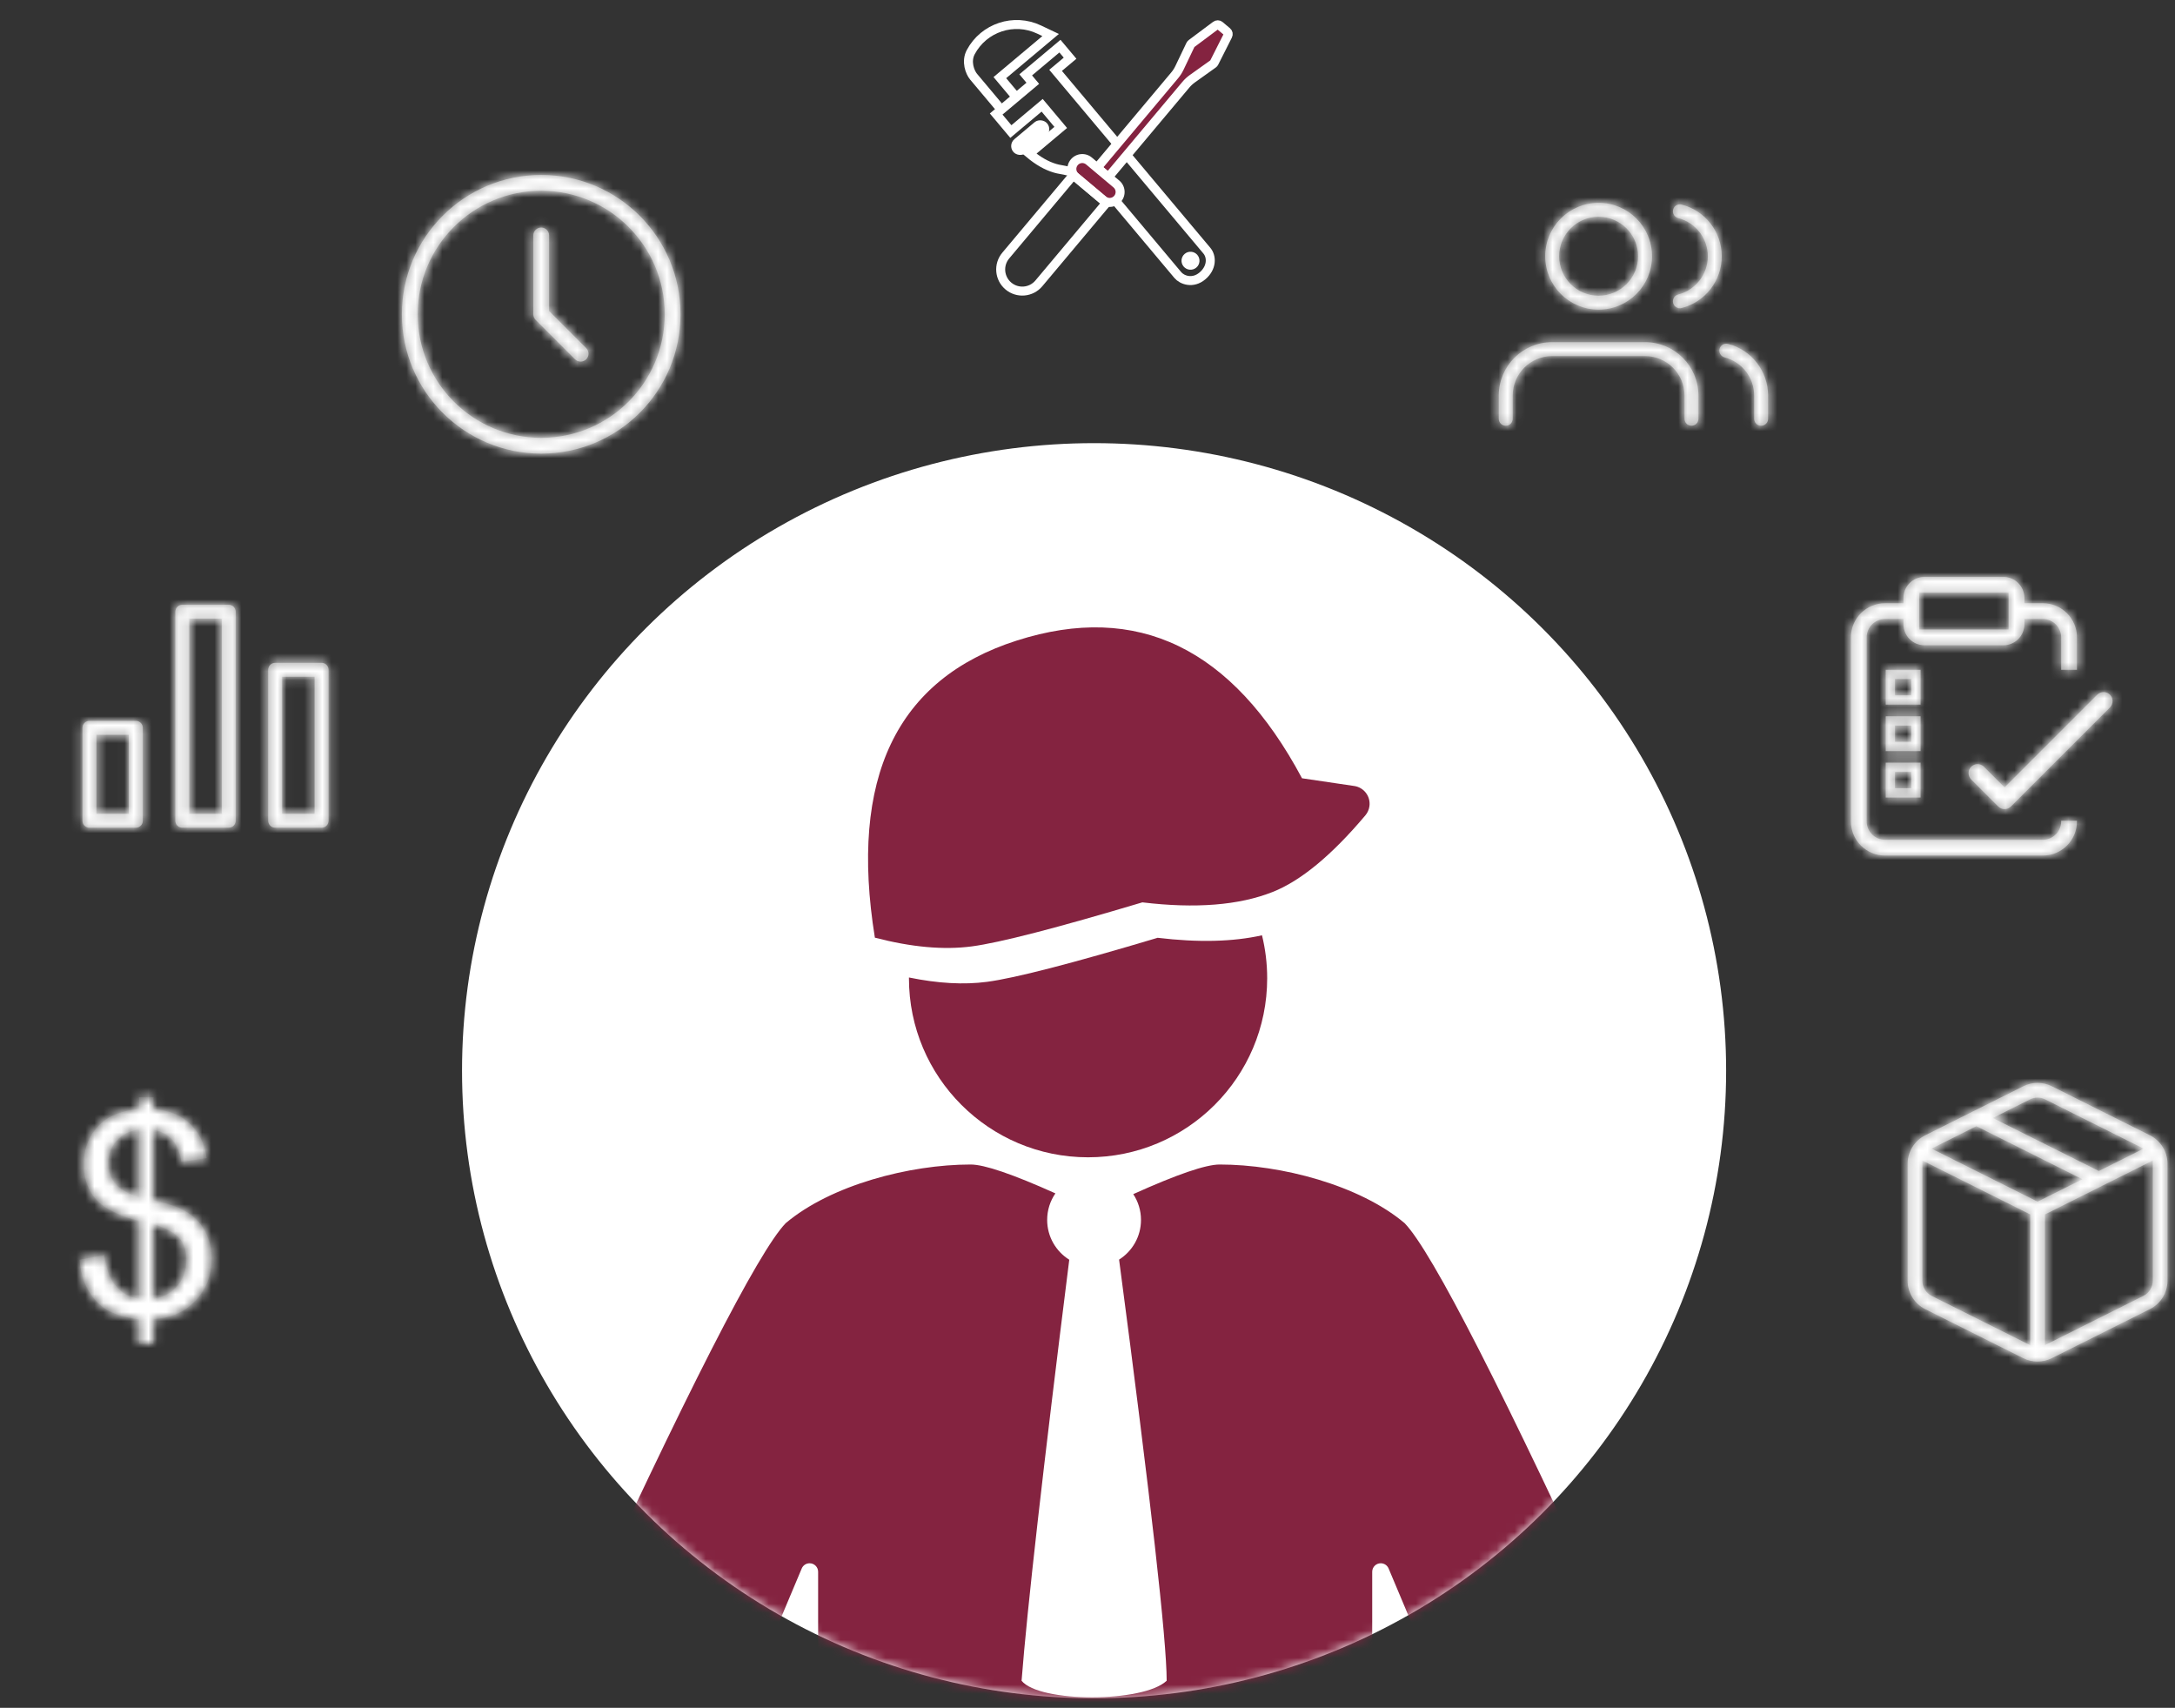
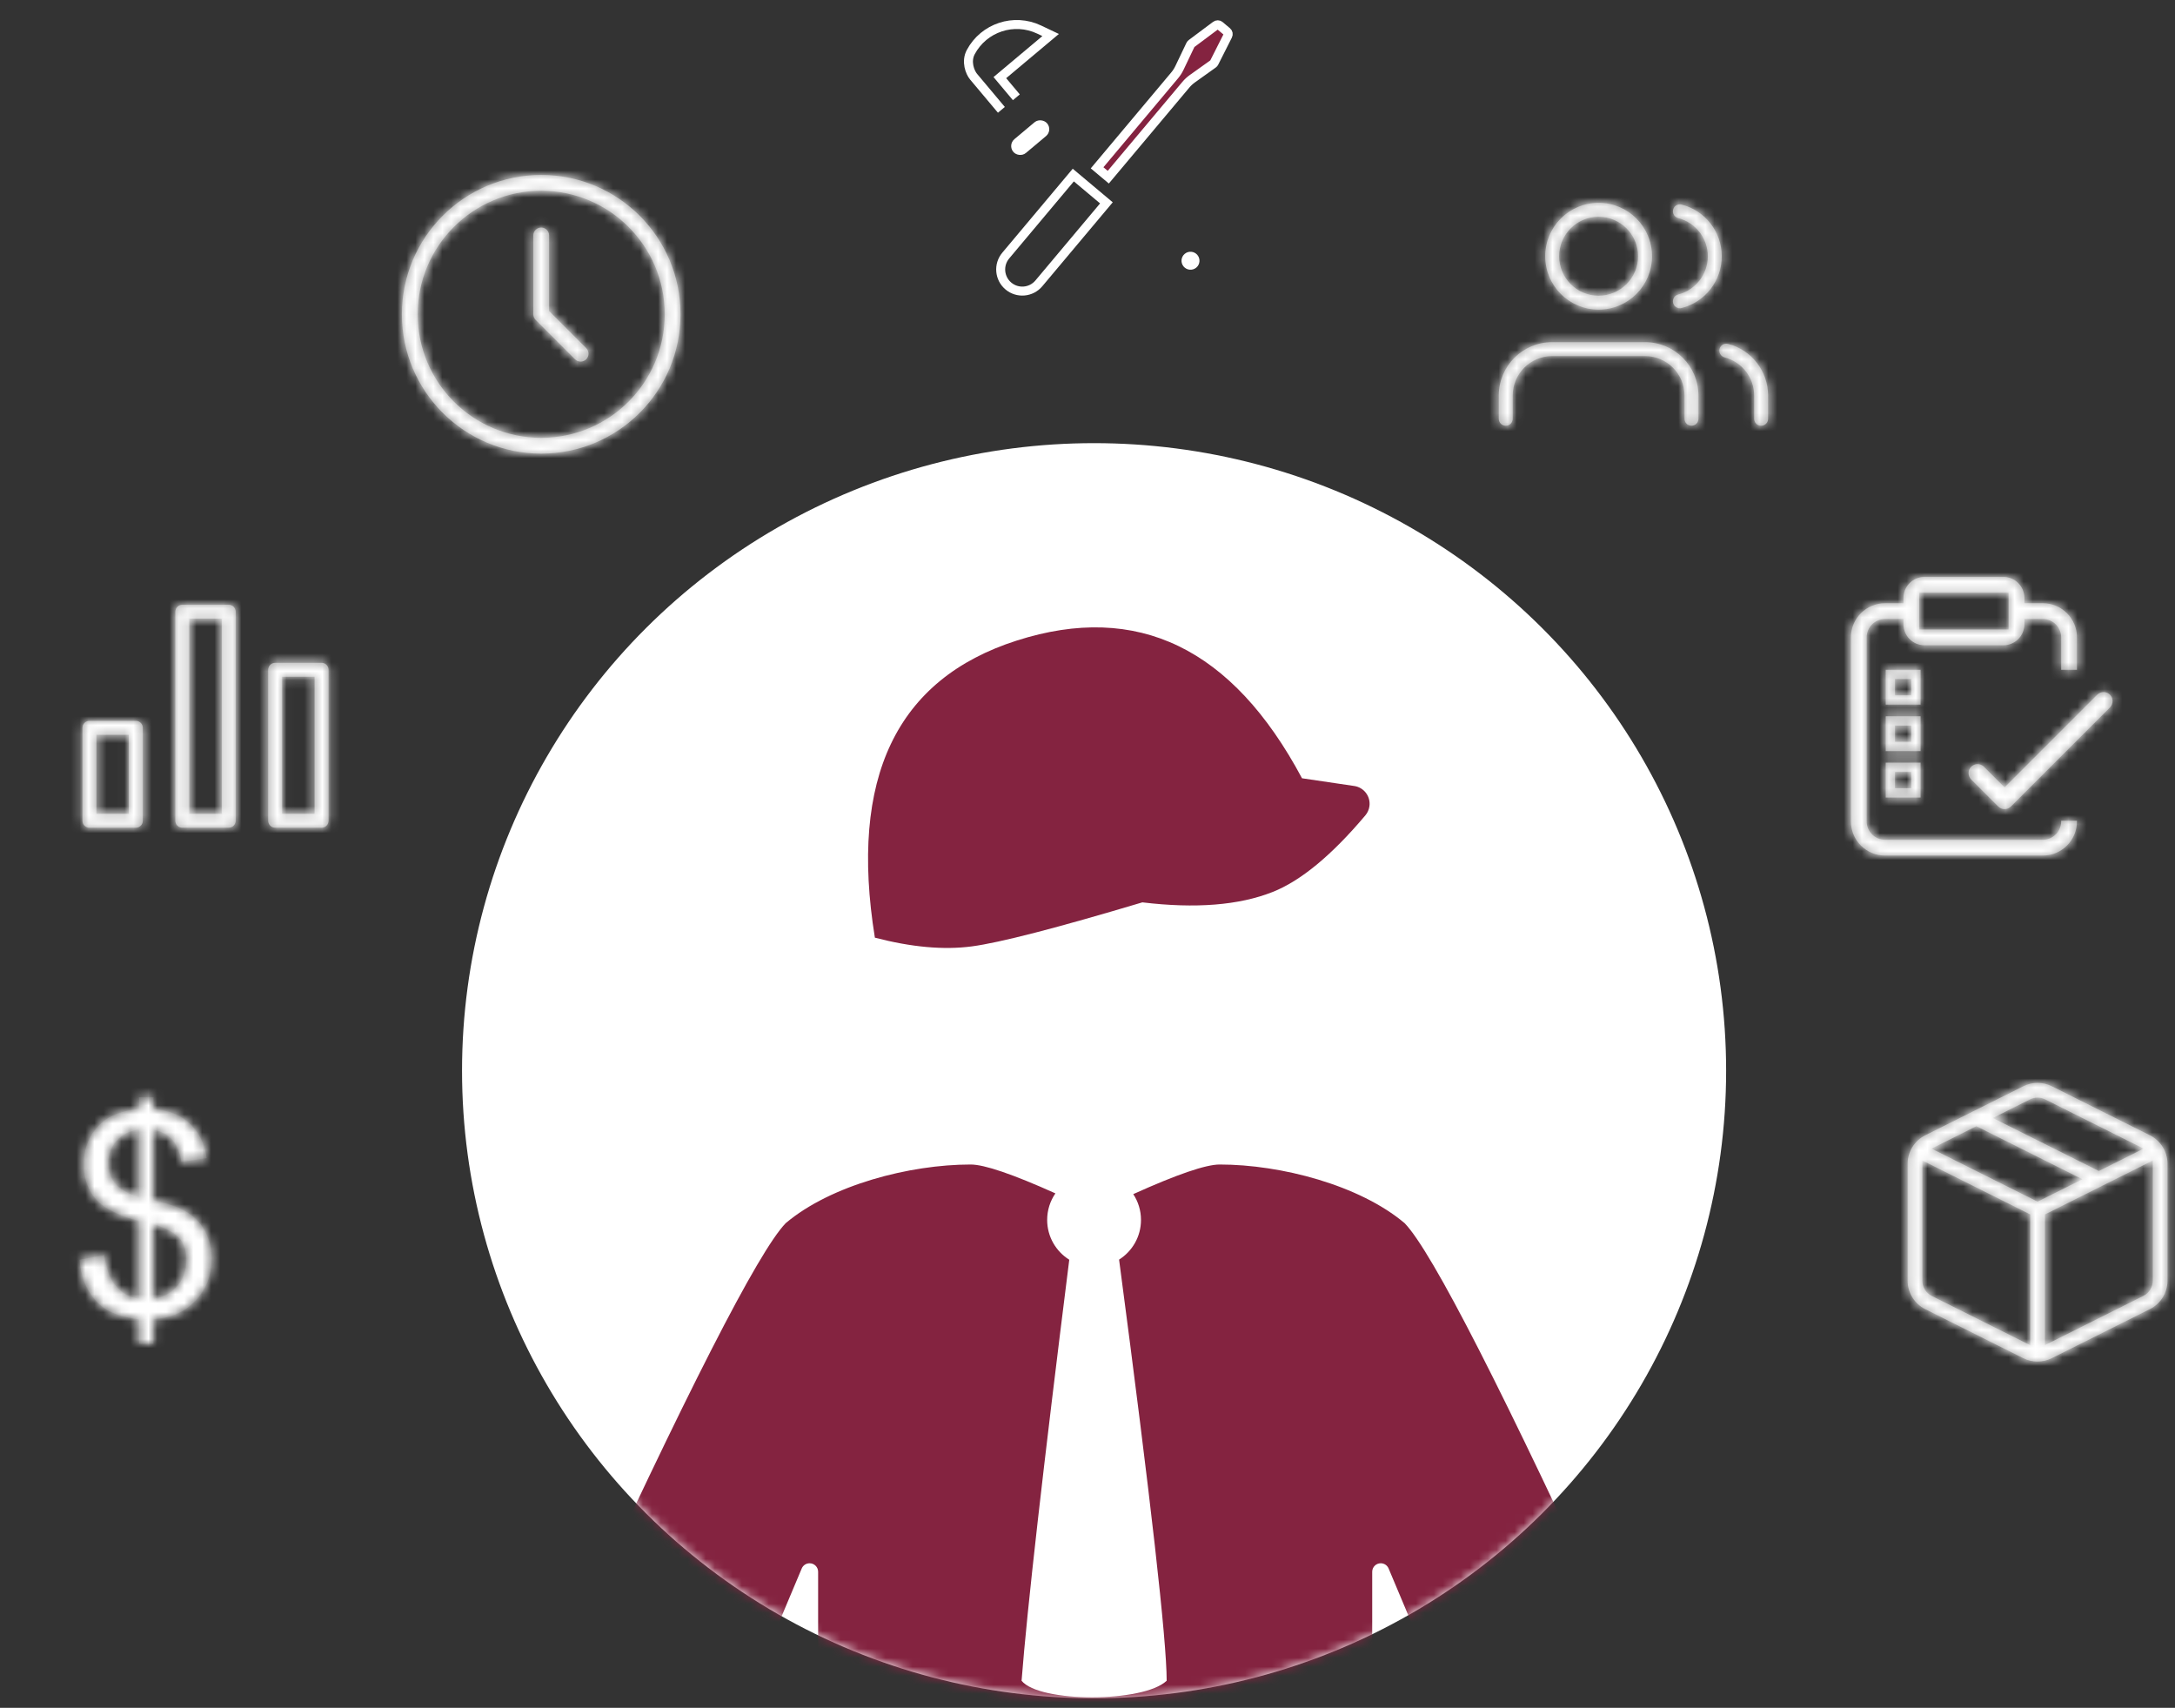
<svg xmlns="http://www.w3.org/2000/svg" xmlns:xlink="http://www.w3.org/1999/xlink" width="242px" height="190px" viewBox="0 0 242 190" version="1.1">
  <rect x="0" y="0" width="242" height="190" fill="#333333" stroke="none" />
  <title>Welcome illustration</title>
  <desc>Created with Sketch.</desc>
  <defs>
    <ellipse id="path-1" cx="70.702" cy="70.193" rx="70.324" ry="69.818" />
    <path d="M15.5,31 C24.06,31 31,24.06 31,15.5 C31,6.94 24.06,-4.88498131e-15 15.5,-4.88498131e-15 C6.94,-4.88498131e-15 8.0380147e-14,6.94 8.0380147e-14,15.5 C8.0380147e-14,24.06 6.94,31 15.5,31 Z M15.5,29.245 C7.909,29.245 1.755,23.091 1.755,15.5 C1.755,7.909 7.909,1.755 15.5,1.755 C23.091,1.755 29.245,7.909 29.245,15.5 C29.245,23.091 23.091,29.245 15.5,29.245 Z M16.377,6.726 C16.377,6.242 15.985,5.849 15.5,5.849 C15.015,5.849 14.623,6.242 14.623,6.726 L14.623,15.5 C14.623,15.733 14.715,15.956 14.88,16.12 L19.266,20.507 C19.609,20.85 20.165,20.85 20.507,20.507 C20.85,20.165 20.85,19.609 20.507,19.266 L16.377,15.137 L16.377,6.726 Z" id="path-3" />
    <path d="M15.47,29.027 L15.47,26.303 C14.107,26.131 13,25.826 12.147,25.387 C11.295,24.948 10.558,24.239 9.937,23.26 C9.317,22.281 8.956,21.085 8.855,19.673 L11.595,19.158 C11.807,20.621 12.18,21.696 12.715,22.382 C13.482,23.351 14.4,23.891 15.47,24.002 L15.47,15.328 C14.35,15.117 13.204,14.683 12.034,14.027 C11.166,13.542 10.497,12.871 10.028,12.014 C9.559,11.156 9.324,10.182 9.324,9.092 C9.324,7.155 10.01,5.585 11.383,4.385 C12.301,3.577 13.663,3.083 15.47,2.901 L15.47,1.599 L17.074,1.599 L17.074,2.901 C18.659,3.053 19.915,3.517 20.843,4.294 C22.034,5.283 22.75,6.64 22.993,8.366 L20.177,8.789 C20.016,7.72 19.68,6.9 19.171,6.33 C18.661,5.76 17.962,5.384 17.074,5.202 L17.074,13.058 C18.447,13.401 19.355,13.668 19.799,13.86 C20.646,14.234 21.338,14.688 21.873,15.222 C22.407,15.757 22.819,16.393 23.106,17.13 C23.394,17.866 23.538,18.664 23.538,19.521 C23.538,21.408 22.937,22.983 21.736,24.244 C20.535,25.505 18.981,26.181 17.074,26.272 L17.074,29.027 L15.47,29.027 Z M15.47,5.172 C14.41,5.333 13.575,5.757 12.965,6.443 C12.354,7.129 12.049,7.942 12.049,8.88 C12.049,9.809 12.309,10.586 12.828,11.211 C13.348,11.837 14.229,12.336 15.47,12.71 L15.47,5.172 Z M17.074,24.002 C18.134,23.871 19.009,23.411 19.7,22.624 C20.392,21.837 20.737,20.863 20.737,19.703 C20.737,18.714 20.493,17.919 20.003,17.319 C19.514,16.719 18.537,16.181 17.074,15.707 L17.074,24.002 Z" id="path-5" />
    <path d="M24.688,27.125 L26.443,27.125 L26.443,27.198 C26.443,29.298 24.74,31 22.641,31 L5.094,31 C2.994,31 1.292,29.298 1.292,27.198 L1.292,6.726 C1.292,4.627 2.994,2.925 5.094,2.925 L7.141,2.925 L7.141,2.34 C7.141,1.047 8.188,3.24687866e-16 9.48,0 L18.254,0 C19.546,-3.24687866e-16 20.594,1.047 20.594,2.34 L20.594,2.925 L22.641,2.925 C24.74,2.925 26.443,4.627 26.443,6.726 L26.443,10.333 L24.688,10.333 L24.688,6.726 C24.688,5.596 23.771,4.679 22.641,4.679 L20.594,4.679 L20.594,5.264 C20.594,6.556 19.546,7.604 18.254,7.604 L9.48,7.604 C8.188,7.604 7.141,6.556 7.141,5.264 L7.141,4.679 L5.094,4.679 C3.963,4.679 3.046,5.596 3.046,6.726 L3.046,27.198 C3.046,28.329 3.963,29.245 5.094,29.245 L22.641,29.245 C23.771,29.245 24.688,28.329 24.688,27.198 L24.688,27.125 Z M8.895,1.755 L8.895,5.849 L18.839,5.849 L18.839,1.755 L8.895,1.755 Z M6.2,13.175 L8.008,13.175 L8.008,11.367 L6.2,11.367 L6.2,13.175 Z M5.167,10.333 L9.042,10.333 L9.042,14.208 L5.167,14.208 L5.167,10.333 Z M6.2,18.342 L8.008,18.342 L8.008,16.533 L6.2,16.533 L6.2,18.342 Z M5.167,15.5 L9.042,15.5 L9.042,19.375 L5.167,19.375 L5.167,15.5 Z M6.2,23.508 L8.008,23.508 L8.008,21.7 L6.2,21.7 L6.2,23.508 Z M5.167,20.667 L9.042,20.667 L9.042,24.542 L5.167,24.542 L5.167,20.667 Z M18.389,23.415 L28.698,13.106 C29.089,12.715 29.724,12.715 30.115,13.106 C30.506,13.497 30.506,14.131 30.115,14.523 L19.097,25.54 C18.706,25.931 18.072,25.931 17.681,25.54 L14.676,22.535 C14.285,22.144 14.285,21.51 14.676,21.119 C15.067,20.728 15.701,20.728 16.092,21.119 L18.389,23.415 Z" id="path-7" />
    <path d="M28.568,8.633 L28.568,9.515 L28.568,21.997 C28.568,22.721 28.157,23.383 27.509,23.705 L16.566,29.176 L16.566,14.633 L16.868,14.483 L22.926,11.454 C22.931,11.451 24.812,10.511 28.568,8.633 Z M10.766,3.903 L11.742,3.415 L14.902,1.835 C15.434,1.57 16.062,1.57 16.598,1.836 L27.55,7.312 L22.567,9.803 L10.766,3.903 Z M8.936,4.817 L20.737,10.718 L15.748,13.213 L3.947,7.312 L8.936,4.817 Z M8.494,3.206 L3.257,5.827 C2.054,6.425 1.292,7.654 1.292,8.999 L1.292,21.987 C1.282,23.327 2.039,24.563 3.241,25.168 L14.155,30.625 C15.153,31.125 16.329,31.125 17.328,30.625 L28.24,25.169 C29.442,24.572 30.204,23.342 30.205,21.998 L30.205,9 C30.204,7.654 29.442,6.425 28.235,5.825 L17.326,0.371 C16.332,-0.123 15.164,-0.123 14.171,0.37 L8.634,3.136 C8.585,3.155 8.538,3.178 8.494,3.206 Z M14.93,29.183 L14.14,28.788 L3.975,23.705 C3.329,23.38 2.923,22.714 2.928,21.993 L2.928,8.633 L14.93,14.633 L14.93,29.183 Z" id="path-9" />
    <path d="M22.733,27.125 L22.733,24.542 C22.733,21.26 20.073,18.6 16.792,18.6 L6.458,18.6 C3.177,18.6 0.517,21.26 0.517,24.542 L0.517,27.125 C0.517,27.553 0.864,27.9 1.292,27.9 C1.72,27.9 2.067,27.553 2.067,27.125 L2.067,24.542 C2.067,22.116 4.033,20.15 6.458,20.15 L16.792,20.15 C19.217,20.15 21.183,22.116 21.183,24.542 L21.183,27.125 C21.183,27.553 21.53,27.9 21.958,27.9 C22.386,27.9 22.733,27.553 22.733,27.125 Z M11.625,14.983 C14.906,14.983 17.567,12.323 17.567,9.042 C17.567,5.76 14.906,3.1 11.625,3.1 C8.344,3.1 5.683,5.76 5.683,9.042 C5.683,12.323 8.344,14.983 11.625,14.983 Z M30.483,27.125 L30.483,24.542 C30.481,21.833 28.649,19.469 26.027,18.793 C25.613,18.686 25.19,18.935 25.083,19.349 C24.976,19.764 25.225,20.186 25.64,20.293 C27.577,20.794 28.932,22.541 28.933,24.543 L28.933,27.125 C28.933,27.553 29.28,27.9 29.708,27.9 C30.136,27.9 30.483,27.553 30.483,27.125 Z M20.474,4.794 C22.418,5.291 23.777,7.042 23.777,9.048 C23.777,11.054 22.418,12.805 20.474,13.303 C20.06,13.409 19.81,13.831 19.916,14.246 C20.022,14.66 20.444,14.91 20.859,14.804 C23.488,14.131 25.327,11.762 25.327,9.048 C25.327,6.334 23.488,3.965 20.859,3.292 C20.444,3.186 20.022,3.436 19.916,3.851 C19.81,4.265 20.06,4.688 20.474,4.794 Z M11.625,13.433 C9.2,13.433 7.233,11.467 7.233,9.042 C7.233,6.616 9.2,4.65 11.625,4.65 C14.05,4.65 16.017,6.616 16.017,9.042 C16.017,11.467 14.05,13.433 11.625,13.433 Z" id="path-11" />
    <path d="M13.692,4.65 L17.308,4.65 L17.308,26.35 L13.692,26.35 L13.692,4.65 Z M12.917,3.1 C12.489,3.1 12.142,3.447 12.142,3.875 L12.142,27.125 C12.142,27.553 12.489,27.9 12.917,27.9 L18.083,27.9 C18.511,27.9 18.858,27.553 18.858,27.125 L18.858,3.875 C18.858,3.447 18.511,3.1 18.083,3.1 L12.917,3.1 Z M23.25,9.558 C22.822,9.558 22.475,9.905 22.475,10.333 L22.475,27.125 C22.475,27.553 22.822,27.9 23.25,27.9 L28.417,27.9 C28.845,27.9 29.192,27.553 29.192,27.125 L29.192,10.333 C29.192,9.905 28.845,9.558 28.417,9.558 L23.25,9.558 Z M2.583,16.017 C2.155,16.017 1.808,16.364 1.808,16.792 L1.808,27.125 C1.808,27.553 2.155,27.9 2.583,27.9 L7.75,27.9 C8.178,27.9 8.525,27.553 8.525,27.125 L8.525,16.792 C8.525,16.364 8.178,16.017 7.75,16.017 L2.583,16.017 Z M24.025,11.108 L27.642,11.108 L27.642,26.35 L24.025,26.35 L24.025,11.108 Z M3.358,26.35 L3.358,17.567 L6.975,17.567 L6.975,26.35 L3.358,26.35 Z" id="path-13" />
  </defs>
  <g id="Log-in-/-Sign-up" stroke="none" stroke-width="1" fill="none" fill-rule="evenodd">
    <g id="Flow-chart" transform="translate(-776, -476)">
      <g id="Group-2" transform="translate(737, 273)">
        <g id="Welcome-illustration" transform="translate(39, 202)">
          <g id="Group" transform="translate(51.03, 49.926)">
            <mask id="mask-2" fill="white">
              <use xlink:href="#path-1" />
            </mask>
            <use id="Oval" fill="#FFFFFF" xlink:href="#path-1" />
            <path d="M46.313,55.391 C43.441,37.634 48.709,26.615 62.115,22.333 C75.521,18.051 86.095,23.159 93.837,37.658 L99.649,38.517 C100.742,38.678 101.497,39.695 101.336,40.787 C101.281,41.155 101.126,41.501 100.886,41.785 C97.137,46.23 93.695,49.072 90.561,50.311 C86.82,51.79 81.991,52.174 76.073,51.463 C66.522,54.32 60.192,55.954 57.081,56.364 C53.97,56.775 50.38,56.451 46.313,55.391 Z" id="Path-2" fill="#842340" mask="url(#mask-2)" />
-             <path d="M50.103,59.821 C53.322,60.483 56.216,60.645 58.784,60.306 C61.895,59.895 68.225,58.262 77.775,55.405 C82.274,55.945 86.144,55.853 89.385,55.128 C89.762,56.659 89.962,58.259 89.962,59.907 C89.962,70.908 81.039,79.826 70.032,79.826 C59.026,79.826 50.103,70.908 50.103,59.907 C50.103,59.878 50.103,59.849 50.103,59.821 Z" id="Combined-Shape" fill="#842340" mask="url(#mask-2)" />
            <path d="M67.941,91.221 C65.032,114.381 63.263,129.994 62.635,138.059 C64.593,140.519 76.202,140.519 78.779,138.059 C78.779,133.548 77.014,117.931 73.484,91.208 C74.949,90.284 75.922,88.652 75.922,86.793 C75.922,85.733 75.605,84.746 75.061,83.923 C79.929,81.726 83.134,80.628 84.677,80.628 C91.491,80.628 100.243,82.922 105.254,87.153 C108.303,90.306 116.321,106.007 129.309,134.258 L112.818,147.785 L103.472,125.57 C103.324,125.218 102.979,124.99 102.597,124.99 C102.073,124.99 101.648,125.414 101.648,125.938 L101.648,147.785 L71.177,147.785 L70.47,147.785 L39.998,147.785 L39.998,125.938 C39.998,125.414 39.573,124.99 39.049,124.99 C38.667,124.99 38.322,125.218 38.174,125.57 L28.829,147.785 L12.337,134.258 C25.325,106.007 33.343,90.306 36.392,87.153 C41.403,82.922 50.155,80.628 56.97,80.628 C58.492,80.628 61.635,81.698 66.399,83.839 C65.821,84.679 65.482,85.696 65.482,86.793 C65.482,88.661 66.465,90.3 67.941,91.221 Z" id="Combined-Shape" fill="#842340" mask="url(#mask-2)" />
          </g>
          <g id="Icon/Clock" transform="translate(44.717, 20.465)">
            <mask id="mask-4" fill="white">
              <use xlink:href="#path-3" />
            </mask>
            <use id="Combined-Shape" fill="#979797" fill-rule="nonzero" xlink:href="#path-3" />
            <g id="🎨-Color/#ffffff" mask="url(#mask-4)" fill="#FFFFFF" fill-rule="evenodd">
              <g transform="translate(-2.583, -2.583)" id="Rectangle-Copy-3">
                <rect x="0" y="0" width="36" height="36" />
              </g>
            </g>
          </g>
          <g id="Icon/Price" transform="translate(0, 121.474)">
            <mask id="mask-6" fill="white">
              <use xlink:href="#path-5" />
            </mask>
            <use id="$" fill="#4A4A4A" fill-rule="evenodd" xlink:href="#path-5" />
            <g id="🎨-Color/#ffffff" mask="url(#mask-6)" fill="#FFFFFF" fill-rule="evenodd">
              <g transform="translate(-2.583, -2.583)" id="Rectangle-Copy-3">
                <rect x="0" y="0" width="36" height="36" />
              </g>
            </g>
          </g>
          <g id="Icon/Quality-Insuance" transform="translate(204.648, 65.183)">
            <mask id="mask-8" fill="white">
              <use xlink:href="#path-7" />
            </mask>
            <use id="Combined-Shape" fill="#979797" fill-rule="nonzero" xlink:href="#path-7" />
            <g id="🎨-Color/#ffffff" mask="url(#mask-8)" fill="#FFFFFF" fill-rule="evenodd">
              <g transform="translate(-3.875, -2.583)" id="Rectangle-Copy-3">
                <rect x="0" y="0" width="36" height="36" />
              </g>
            </g>
          </g>
          <g id="Icon/Materials" transform="translate(210.961, 121.474)">
            <mask id="mask-10" fill="white">
              <use xlink:href="#path-9" />
            </mask>
            <use id="Combined-Shape" fill="#979797" fill-rule="nonzero" xlink:href="#path-9" />
            <g id="🎨-Color/#ffffff" mask="url(#mask-10)" fill="#FFFFFF" fill-rule="evenodd">
              <g transform="translate(-2.583, -2.583)" id="Rectangle-Copy-3">
                <rect x="0" y="0" width="36" height="36" />
              </g>
            </g>
          </g>
          <g id="Icon/Employees" transform="translate(166.243, 20.465)">
            <mask id="mask-12" fill="white">
              <use xlink:href="#path-11" />
            </mask>
            <use id="Combined-Shape" fill="#979797" fill-rule="nonzero" xlink:href="#path-11" />
            <g id="🎨-Color/#ffffff" mask="url(#mask-12)" fill="#FFFFFF" fill-rule="evenodd">
              <g transform="translate(-3.875, -3.875)" id="Rectangle-Copy-3">
                <rect x="0" y="0" width="36" height="36" />
              </g>
            </g>
          </g>
          <g id="Icon/Economic-overview" transform="translate(7.365, 65.183)">
            <mask id="mask-14" fill="white">
              <use xlink:href="#path-13" />
            </mask>
            <use id="Combined-Shape" fill="#979797" fill-rule="nonzero" xlink:href="#path-13" />
            <g id="🎨-Color/#ffffff" mask="url(#mask-14)" fill="#FFFFFF" fill-rule="evenodd">
              <g transform="translate(-2.583, -3.875)" id="Rectangle-Copy-3">
                <rect x="0" y="0" width="36" height="36" />
              </g>
            </g>
          </g>
          <g id="Group-5" transform="translate(105.217, 0)">
            <g id="Pipe-wrench" transform="translate(16.694, 18.706) rotate(-40) translate(-16.694, -18.706) translate(10.694, 0.206)">
              <rect id="Rectangle-15" stroke="#FFFFFF" x="-4.54747351e-13" y="11.483" width="3.92" height="1" rx="0.5" />
-               <path d="M0.745,13.297 L5.289,13.297 L5.289,10.08 L0.745,10.08 L0.745,7.536 L6.063,7.536 L6.063,6.312 L11.036,6.312 L11.036,8.064 L8.932,8.064 C8.932,17.746 8.932,26.476 8.932,34.255 C8.932,35.124 8.149,36.084 6.744,36.084 C5.339,36.084 4.712,34.976 4.712,34.255 C4.712,34.255 4.712,30.645 4.712,23.426 L4.712,23.426 C4.712,21.031 3.852,18.715 2.289,16.9 C2.133,16.719 1.996,16.54 1.879,16.362 C1.338,15.546 0.961,14.524 0.745,13.297 Z" id="Path-9" stroke="#FFFFFF" />
              <path d="M3.662,7.553 L3.662,4.698 L11.037,4.698 L10.448,3.412 C9.158,0.595 5.883,-0.713 3.008,0.442 C3.008,0.442 3.008,0.442 3.008,0.442 C1.908,0.883 1.49,2.108 1.49,2.735 C1.49,2.735 1.49,4.341 1.49,7.553" id="Path-10" stroke="#FFFFFF" />
              <ellipse id="Oval-3" fill="#FFFFFF" cx="6.817" cy="33.938" rx="1" ry="1" />
            </g>
            <g id="Screw-driver" transform="translate(18.926, 18.694) rotate(-140) translate(-18.926, -18.694) translate(14.926, -0.806)">
              <path d="M4.075,17.42 L3.339,17.42 L3.339,30.85 C3.339,31.177 3.298,31.502 3.217,31.817 L2.505,34.574 C2.489,34.634 2.489,34.698 2.503,34.759 L3.273,38.038 C3.312,38.202 3.452,38.318 3.612,38.318 L4.075,38.318 L4.227,38.318 L4.69,38.318 C4.851,38.318 4.99,38.202 5.029,38.038 L5.8,34.759 C5.814,34.698 5.813,34.634 5.798,34.574 L5.086,31.817 C5.005,31.502 4.963,31.177 4.963,30.85 L4.963,17.42 L4.227,17.42 L4.075,17.42 Z" id="Path-11" stroke="#FFFFFF" fill="#842340" />
-               <path d="M2.161,14.598 L6.142,14.598 C7.059,14.598 7.803,15.341 7.803,16.259 C7.803,17.176 7.059,17.92 6.142,17.92 L2.161,17.92 C1.244,17.92 0.5,17.176 0.5,16.259 C0.5,15.341 1.244,14.598 2.161,14.598 Z" id="Path" fill="#FFFFFF" fill-rule="nonzero" />
-               <path d="M2.161,15.598 C1.796,15.598 1.5,15.894 1.5,16.259 C1.5,16.624 1.796,16.92 2.161,16.92 L6.142,16.92 C6.507,16.92 6.803,16.624 6.803,16.259 C6.803,15.894 6.507,15.598 6.142,15.598 L2.161,15.598 Z" id="Path" fill="#842340" fill-rule="nonzero" />
              <path d="M5.973,14.598 L5.973,3.405 C5.973,2.353 5.12,1.5 4.068,1.5 C3.016,1.5 2.163,2.353 2.163,3.405 L2.163,14.598 L5.973,14.598 Z M4.068,0.5 C5.673,0.5 6.973,1.801 6.973,3.405 L6.973,15.598 L1.163,15.598 L1.163,3.405 C1.163,1.801 2.464,0.5 4.068,0.5 Z" id="Rectangle-17" fill="#FFFFFF" fill-rule="nonzero" />
            </g>
          </g>
        </g>
      </g>
    </g>
  </g>
</svg>